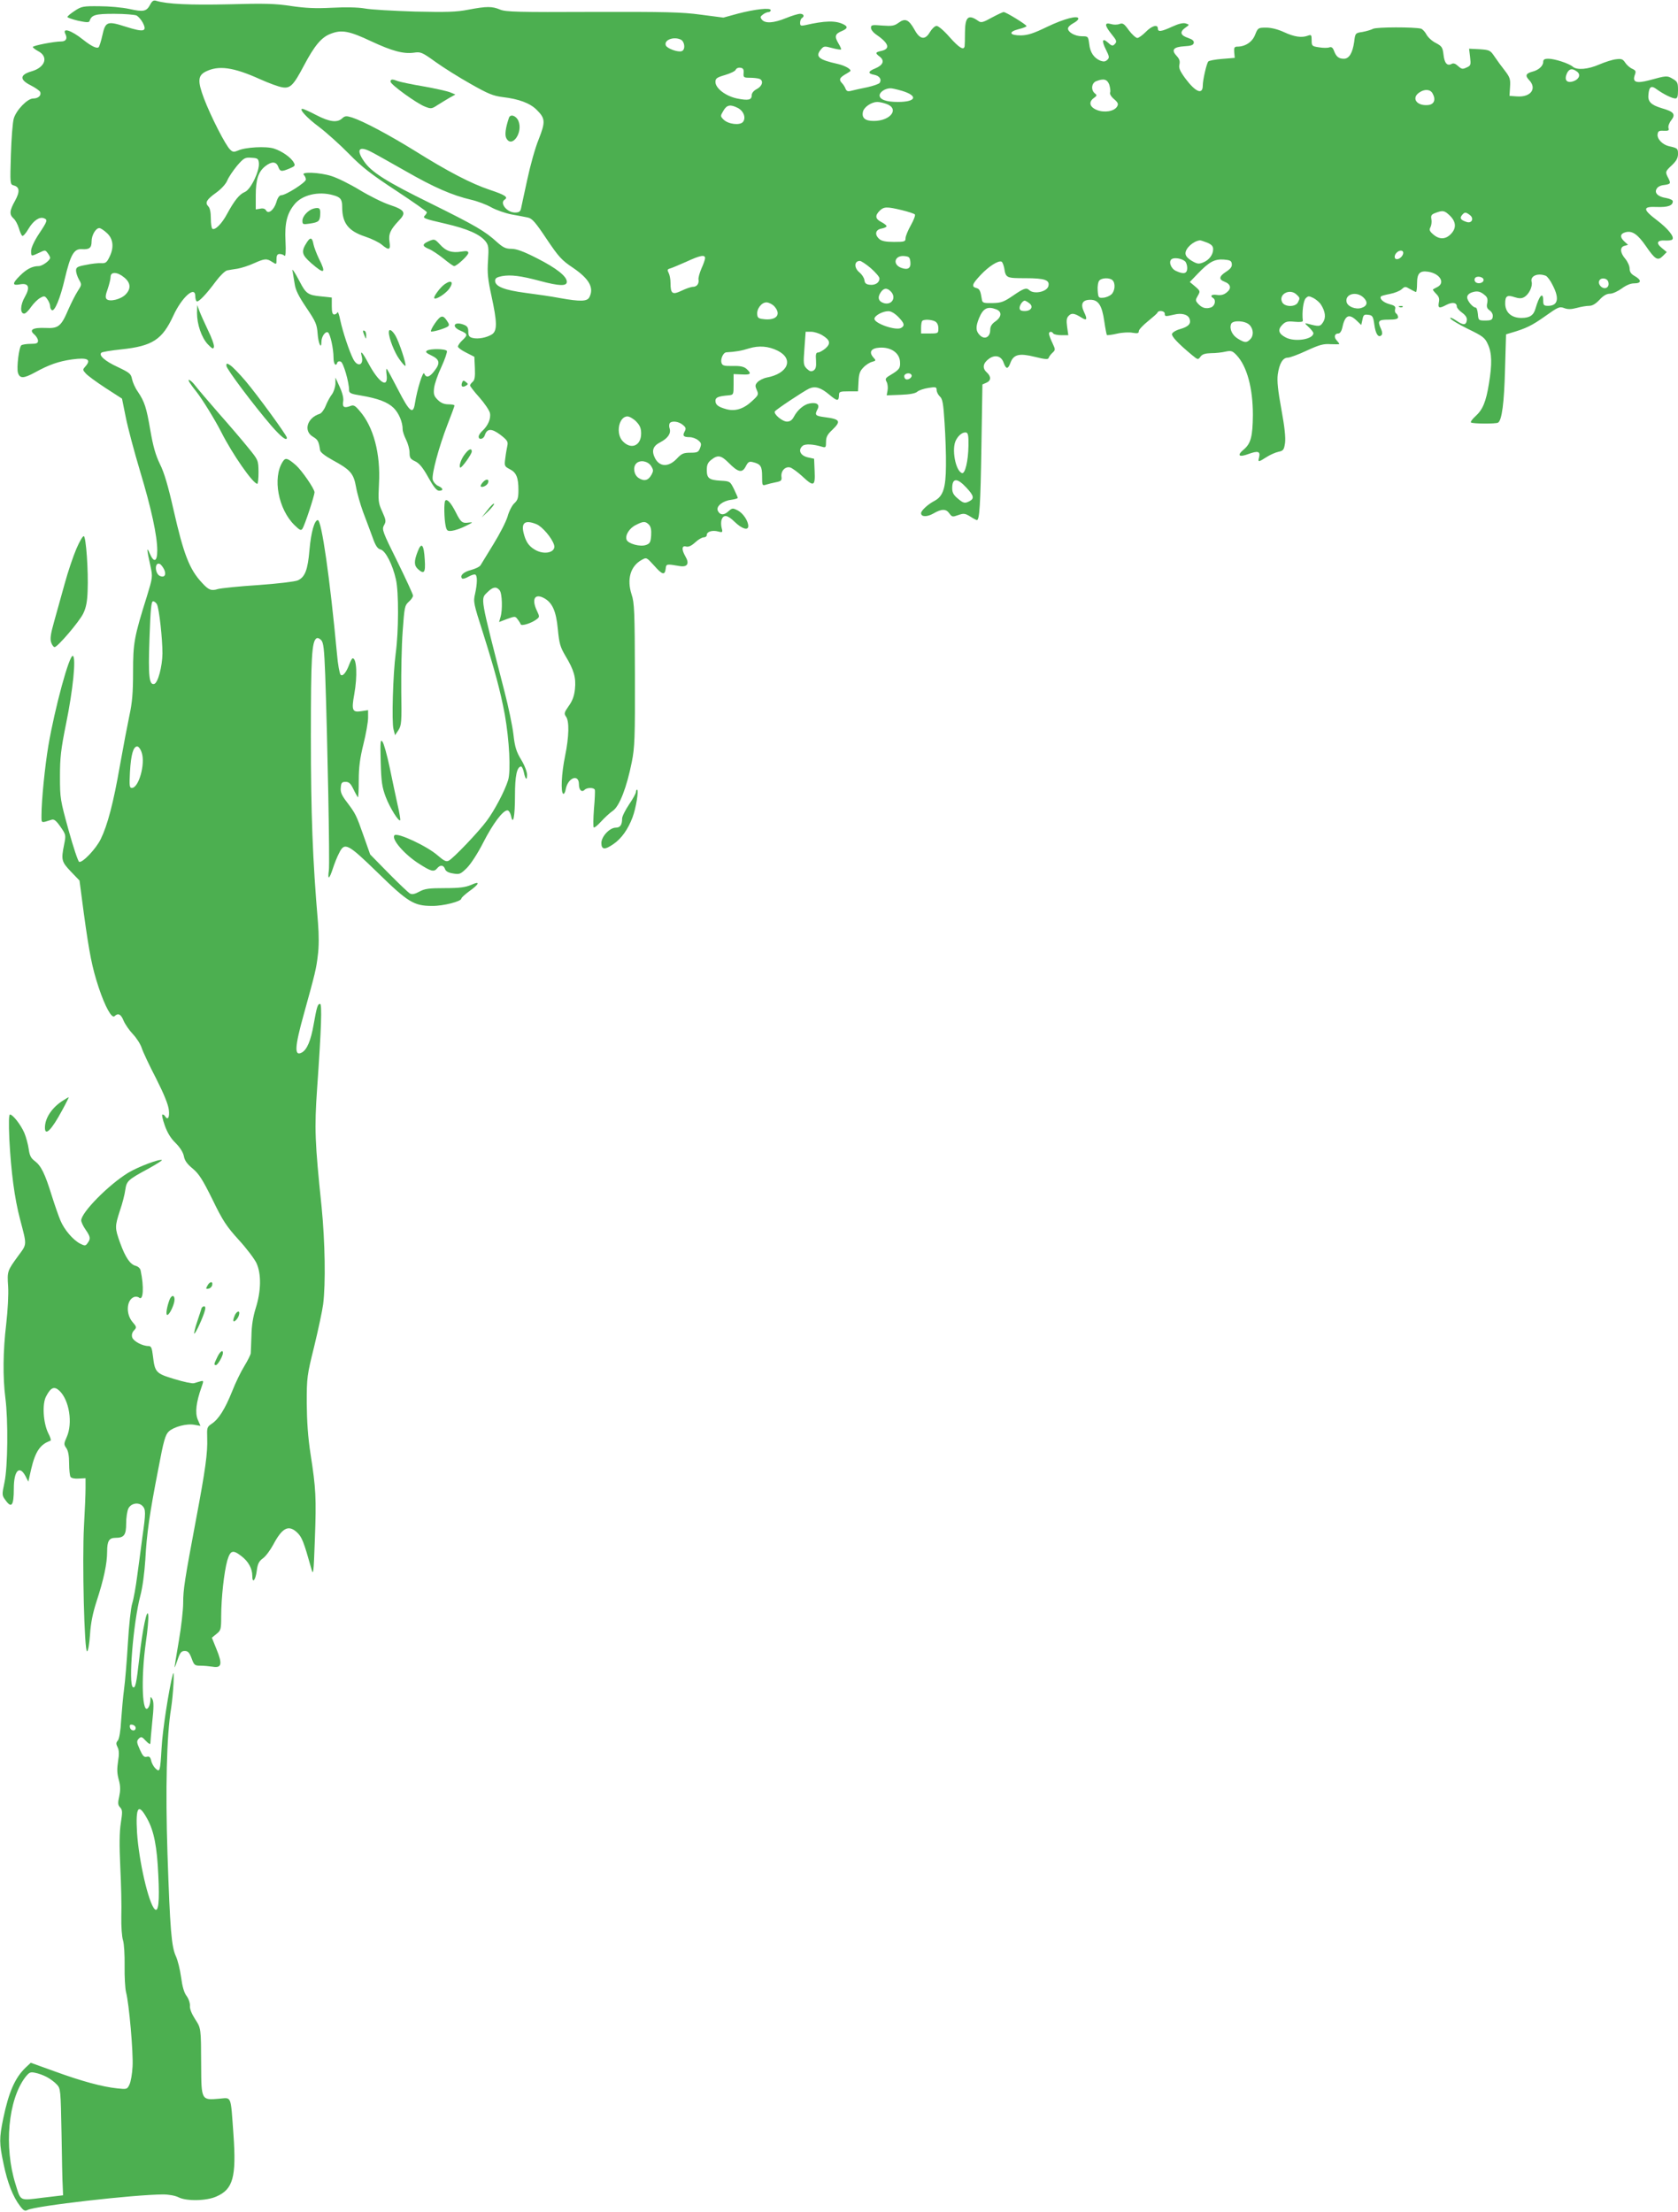
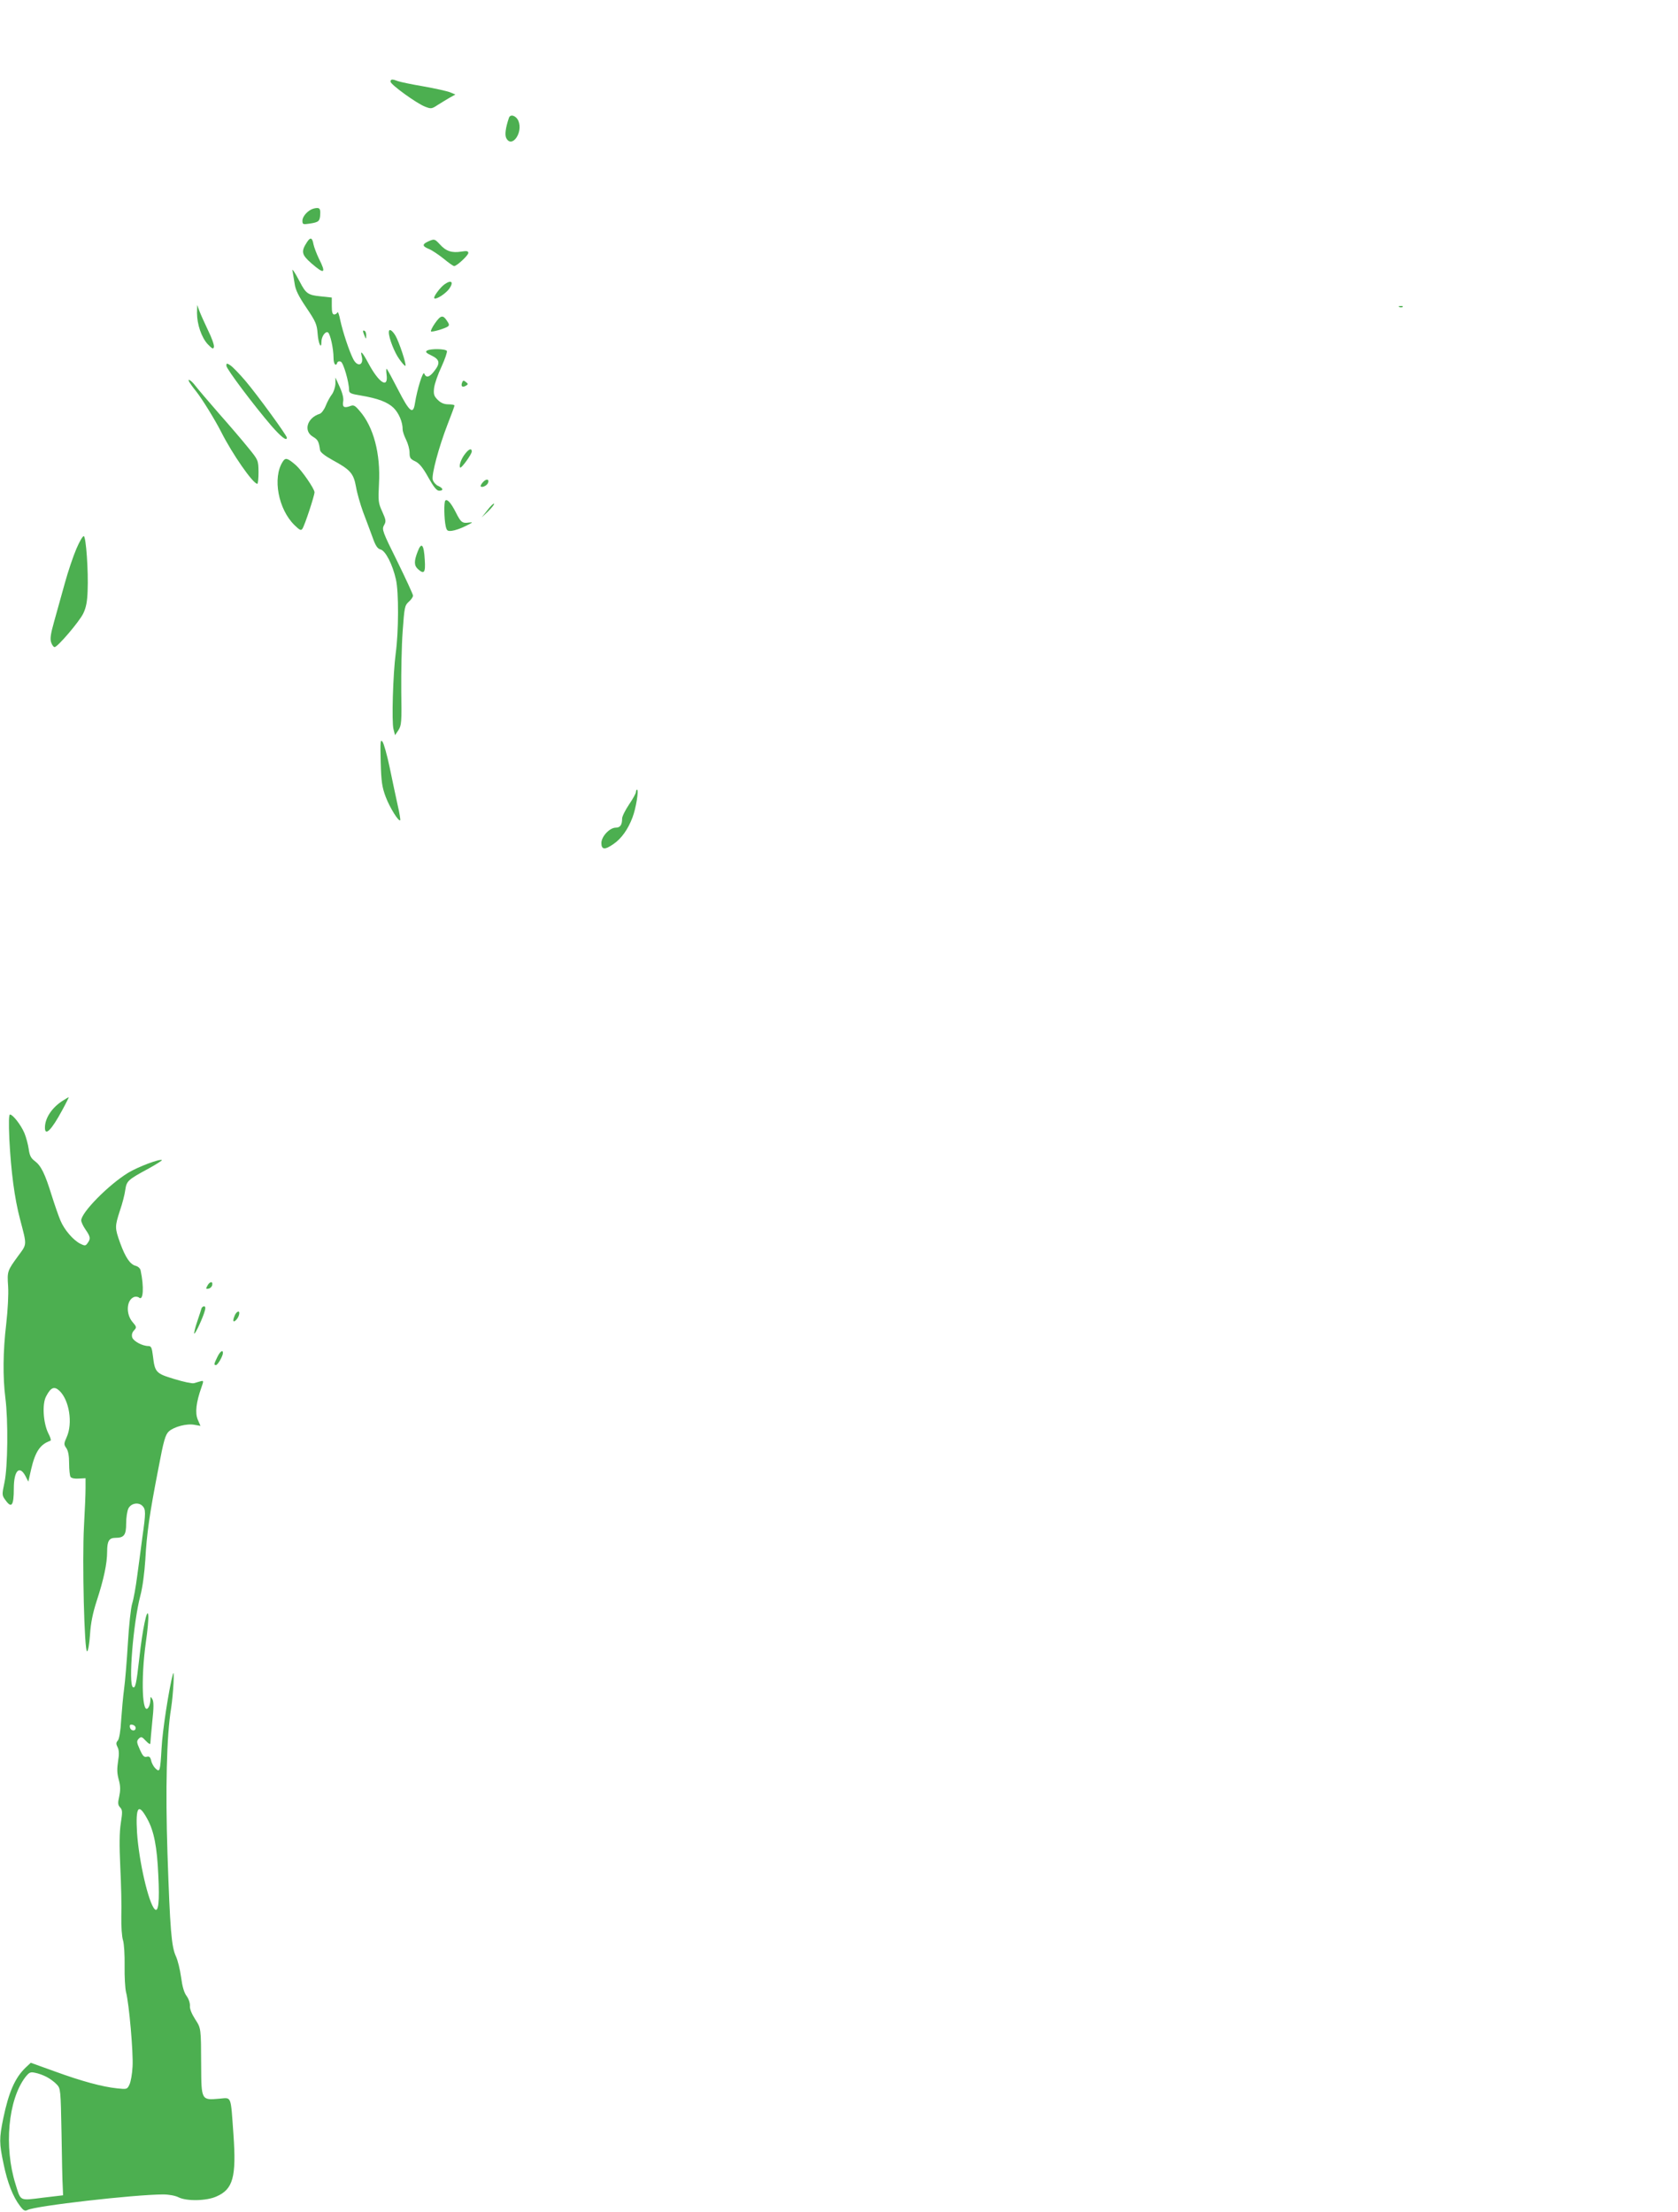
<svg xmlns="http://www.w3.org/2000/svg" version="1.0" width="971pt" height="1280pt" viewBox="0 0 971 1280" preserveAspectRatio="xMidYMid meet">
  <g transform="translate(0,1280) scale(0.1,-0.1)" fill="#4caf50" stroke="none">
-     <path d="M870 12775 c-22 -42 -39 -45 -121 -27 -41 9 -119 16 -175 16 -93 1 -103 -1 -142 -27 -23 -15 -42 -31 -42 -35 0 -4 28 -14 62 -22 47 -10 63 -11 66 -2 12 36 33 42 143 42 61 0 119 -5 130 -10 10 -6 26 -24 35 -41 27 -52 7 -57 -97 -24 -109 35 -119 31 -137 -51 -7 -32 -17 -63 -21 -67 -10 -10 -42 5 -91 44 -69 55 -122 71 -101 31 12 -25 3 -42 -25 -42 -41 0 -164 -24 -164 -32 0 -4 13 -14 29 -23 64 -32 44 -95 -37 -118 -68 -20 -70 -48 -4 -81 27 -14 52 -31 55 -39 7 -20 -12 -37 -41 -37 -33 0 -97 -66 -112 -115 -7 -22 -14 -117 -17 -211 -5 -168 -5 -171 16 -177 35 -9 37 -36 8 -89 -32 -57 -34 -79 -9 -102 11 -9 24 -34 31 -56 6 -21 15 -42 20 -45 5 -3 21 15 36 41 28 47 63 71 89 61 23 -9 21 -16 -29 -91 -27 -41 -45 -81 -45 -97 0 -34 -1 -34 46 -12 35 17 36 17 50 -2 8 -10 14 -22 14 -27 0 -15 -45 -48 -66 -48 -37 0 -70 -17 -108 -55 -46 -45 -46 -59 -2 -51 52 10 62 -16 30 -72 -27 -46 -29 -97 -4 -97 8 0 26 18 40 39 15 21 39 45 53 52 23 13 27 12 41 -8 9 -12 16 -30 16 -40 0 -9 4 -19 10 -23 16 -10 49 69 75 182 33 139 53 174 98 171 44 -3 57 7 57 45 0 36 24 77 45 77 7 0 27 -13 44 -29 37 -34 42 -85 13 -141 -14 -29 -22 -35 -47 -33 -16 1 -56 -3 -87 -10 -50 -9 -58 -14 -58 -33 0 -12 8 -36 17 -52 17 -29 16 -31 -8 -68 -14 -22 -37 -68 -53 -104 -42 -99 -58 -112 -133 -108 -74 3 -97 -11 -64 -38 11 -10 21 -26 21 -36 0 -14 -8 -18 -42 -18 -24 0 -48 -4 -54 -8 -14 -8 -29 -131 -20 -160 11 -34 33 -33 99 3 80 44 136 64 215 75 89 12 113 0 75 -42 -15 -17 -15 -19 3 -39 10 -12 62 -50 114 -84 l96 -62 22 -109 c12 -60 49 -199 82 -309 66 -219 100 -376 100 -461 0 -66 -20 -73 -44 -16 -18 41 -18 28 5 -76 13 -60 12 -65 -20 -170 -75 -239 -81 -272 -81 -441 0 -119 -5 -178 -21 -251 -11 -52 -36 -183 -55 -290 -38 -219 -72 -346 -111 -426 -27 -56 -105 -138 -125 -132 -6 2 -34 85 -61 183 -48 174 -50 185 -50 310 0 110 5 157 36 310 39 191 58 377 39 389 -20 12 -105 -302 -142 -519 -20 -118 -40 -318 -40 -404 0 -47 -4 -45 59 -25 14 4 26 -5 51 -41 32 -46 32 -48 21 -103 -18 -89 -15 -99 39 -156 l50 -52 25 -190 c32 -233 48 -314 86 -429 37 -111 76 -182 92 -166 20 20 37 12 52 -26 9 -21 33 -56 54 -78 21 -22 44 -58 51 -80 7 -22 44 -101 83 -176 45 -89 71 -152 74 -183 5 -43 -6 -62 -22 -36 -3 6 -10 10 -15 10 -5 0 1 -28 13 -62 15 -43 35 -76 63 -103 26 -26 43 -53 48 -76 4 -25 19 -46 51 -72 37 -31 58 -65 115 -180 59 -122 81 -155 151 -232 45 -49 91 -110 103 -135 29 -63 27 -162 -4 -260 -16 -51 -24 -103 -25 -160 -2 -47 -3 -92 -4 -101 0 -8 -17 -42 -37 -75 -20 -32 -52 -98 -71 -147 -41 -102 -78 -161 -118 -187 -27 -18 -28 -22 -26 -83 3 -84 -10 -181 -64 -467 -67 -357 -75 -409 -75 -487 0 -39 -11 -138 -25 -219 -14 -81 -25 -150 -25 -153 1 -3 9 17 18 44 14 41 21 50 41 50 19 0 27 -9 40 -43 14 -39 18 -42 51 -42 19 0 51 -3 71 -6 52 -9 57 16 22 101 l-27 67 27 22 c25 20 27 27 27 101 0 108 17 258 35 323 18 60 32 65 82 26 40 -30 63 -72 63 -114 0 -48 19 -26 26 31 5 39 13 54 35 70 16 11 42 46 60 79 52 98 88 117 137 72 29 -27 39 -52 84 -212 11 -41 13 -27 20 170 9 242 6 296 -25 495 -15 97 -21 188 -22 295 0 150 2 161 43 327 23 95 47 206 52 245 15 119 11 361 -9 563 -39 375 -42 453 -26 685 25 354 29 490 17 490 -14 0 -19 -18 -37 -119 -16 -93 -39 -147 -68 -162 -45 -25 -42 31 11 221 67 242 72 263 81 340 7 50 7 118 1 191 -31 364 -41 630 -41 1075 0 461 5 553 33 570 6 4 17 -1 26 -10 14 -14 18 -49 24 -204 13 -368 27 -1088 21 -1129 -8 -58 2 -54 23 10 9 28 25 69 36 89 32 66 49 57 223 -112 175 -171 210 -193 315 -193 64 -1 170 26 170 43 0 5 20 23 44 41 61 43 67 63 13 38 -33 -14 -66 -19 -152 -19 -91 0 -117 -3 -148 -20 -27 -15 -43 -18 -55 -11 -9 5 -65 58 -124 118 l-106 108 -37 105 c-44 125 -47 130 -97 197 -31 40 -39 59 -36 85 2 28 7 33 28 33 19 0 29 -9 45 -42 11 -23 23 -44 26 -47 3 -3 5 41 5 97 0 77 7 129 27 210 15 60 27 129 27 153 l0 44 -40 -6 c-51 -8 -57 5 -40 98 19 106 14 208 -9 208 -4 0 -12 -15 -19 -33 -18 -49 -39 -74 -51 -62 -6 6 -16 60 -21 120 -41 439 -89 775 -111 775 -19 0 -39 -69 -48 -171 -10 -118 -26 -159 -68 -178 -16 -7 -115 -19 -228 -27 -110 -7 -215 -18 -234 -23 -38 -12 -54 -6 -92 36 -73 78 -106 164 -165 423 -31 137 -54 216 -79 265 -25 52 -39 102 -55 194 -23 134 -33 165 -73 225 -15 21 -29 53 -33 72 -6 31 -14 37 -83 70 -74 34 -112 68 -94 83 4 4 56 13 115 19 180 19 237 56 301 195 49 107 127 176 127 113 0 -14 4 -27 8 -30 11 -6 55 40 112 117 23 31 52 59 64 62 11 2 39 7 61 10 22 4 64 17 94 31 63 28 74 29 106 8 25 -16 25 -16 25 15 0 23 5 31 18 31 10 0 22 -4 28 -10 7 -7 9 22 6 85 -5 102 8 157 50 210 44 57 141 80 227 55 41 -11 51 -24 51 -66 0 -96 35 -141 135 -174 36 -12 79 -33 94 -46 42 -35 52 -31 45 15 -7 45 4 71 53 123 46 47 37 63 -54 93 -39 13 -117 52 -173 86 -56 34 -129 70 -162 80 -69 22 -179 26 -160 7 7 -7 12 -19 12 -27 0 -17 -116 -91 -143 -91 -10 0 -21 -15 -28 -41 -14 -45 -47 -71 -60 -46 -5 9 -18 13 -34 9 l-25 -4 0 81 c0 93 15 137 55 169 37 29 63 28 75 -3 11 -29 18 -30 66 -10 31 13 34 17 24 34 -15 29 -68 66 -114 81 -46 15 -167 8 -208 -11 -24 -10 -31 -10 -46 5 -26 23 -113 194 -152 297 -37 99 -35 131 9 154 75 38 160 27 317 -44 49 -22 106 -43 126 -46 47 -9 66 10 127 126 61 115 101 164 156 184 62 24 106 16 233 -44 122 -57 187 -74 247 -66 39 6 47 3 126 -54 46 -33 137 -90 203 -127 100 -57 130 -69 185 -76 94 -11 158 -35 197 -74 50 -50 51 -69 11 -171 -20 -48 -49 -153 -66 -233 -17 -80 -34 -155 -36 -167 -4 -18 -12 -23 -35 -23 -47 0 -91 56 -59 75 21 14 1 27 -86 56 -108 36 -243 106 -436 227 -149 92 -295 170 -362 192 -33 10 -41 10 -58 -6 -28 -25 -72 -20 -149 20 -38 20 -74 36 -80 36 -22 0 24 -51 98 -106 42 -32 120 -102 172 -155 76 -78 130 -119 273 -213 97 -64 177 -120 177 -124 0 -5 -5 -13 -11 -19 -15 -15 -7 -19 120 -48 125 -29 198 -61 230 -101 18 -23 20 -35 15 -113 -5 -71 -1 -107 20 -204 33 -152 34 -201 3 -222 -30 -19 -80 -29 -112 -21 -20 5 -25 13 -25 36 0 24 -6 33 -27 41 -56 21 -73 -12 -18 -35 42 -18 43 -25 10 -56 -14 -13 -25 -29 -25 -36 0 -6 21 -22 48 -35 l47 -24 3 -66 c2 -50 -1 -69 -13 -79 -8 -7 -15 -16 -15 -21 0 -4 24 -36 54 -69 30 -34 57 -74 61 -90 7 -32 -11 -74 -44 -104 -12 -11 -21 -25 -21 -33 0 -21 28 -15 35 7 13 41 39 42 90 4 40 -31 46 -40 41 -63 -3 -14 -9 -47 -12 -73 -6 -44 -5 -47 25 -63 39 -19 51 -49 51 -121 0 -45 -4 -59 -24 -77 -13 -12 -31 -47 -39 -77 -9 -30 -46 -102 -82 -160 -35 -58 -69 -112 -74 -121 -5 -9 -30 -21 -56 -28 -43 -11 -66 -33 -51 -49 4 -4 21 1 38 11 16 9 34 15 39 11 12 -7 11 -52 -2 -111 -11 -46 -8 -57 45 -223 70 -222 101 -337 127 -475 26 -147 36 -328 19 -381 -20 -64 -79 -175 -123 -234 -46 -63 -193 -217 -220 -231 -14 -8 -27 -2 -64 30 -61 54 -233 134 -250 117 -21 -21 58 -112 142 -165 70 -45 86 -49 105 -26 17 21 37 19 45 -4 4 -13 19 -22 46 -26 38 -7 44 -4 80 31 23 23 63 84 95 147 56 110 114 187 140 187 8 0 17 -14 21 -31 12 -60 23 -5 23 116 0 115 11 166 35 169 5 0 12 -14 16 -32 9 -44 19 -52 19 -16 0 17 -15 56 -34 87 -28 46 -37 74 -45 147 -6 50 -29 160 -51 245 -144 561 -140 537 -100 577 32 32 52 35 71 12 15 -18 18 -115 5 -156 l-8 -28 47 18 c45 16 47 16 60 -2 8 -10 16 -23 18 -29 4 -12 62 6 91 28 19 14 19 16 3 50 -32 67 -13 102 40 74 49 -26 71 -75 81 -180 8 -84 14 -104 44 -155 49 -81 62 -126 55 -192 -4 -40 -15 -69 -36 -98 -26 -37 -28 -44 -16 -61 20 -26 18 -115 -5 -228 -21 -101 -26 -210 -11 -219 5 -3 12 9 15 28 13 66 76 89 76 27 0 -33 16 -49 33 -32 14 14 54 14 59 0 2 -6 0 -56 -5 -111 -4 -55 -5 -104 -1 -107 3 -3 22 12 42 34 21 23 51 51 69 63 38 27 80 136 109 282 17 84 19 141 18 505 -1 364 -3 417 -19 464 -29 89 -7 165 59 201 27 15 28 14 70 -32 48 -55 63 -59 68 -20 3 29 4 29 80 16 46 -8 59 14 34 56 -23 40 -21 64 4 57 14 -4 31 4 53 24 17 16 39 29 49 29 10 0 18 6 18 14 0 19 31 29 66 20 25 -7 27 -5 20 20 -4 15 -4 36 -1 46 11 34 34 31 76 -10 42 -41 79 -52 79 -25 0 30 -30 75 -61 91 -30 15 -32 14 -55 -6 -25 -24 -50 -21 -61 6 -9 24 29 55 76 61 22 3 41 8 40 12 0 3 -10 26 -22 51 -22 44 -23 45 -77 48 -67 4 -80 14 -80 62 0 30 6 43 26 59 38 30 57 26 101 -18 54 -55 78 -60 98 -21 14 27 20 31 43 25 44 -11 52 -24 52 -82 0 -53 1 -55 23 -48 12 4 38 10 57 14 30 6 35 10 32 32 -4 34 23 62 52 53 11 -4 42 -26 68 -50 67 -63 76 -59 72 29 l-3 72 -32 7 c-47 9 -64 43 -34 68 15 12 60 10 113 -6 20 -6 22 -3 22 29 0 27 8 43 35 68 54 52 48 63 -45 75 -52 7 -57 12 -39 46 14 27 -5 41 -46 33 -33 -6 -70 -37 -91 -77 -10 -19 -22 -28 -40 -28 -27 0 -79 44 -70 59 8 12 165 116 198 132 36 16 68 6 118 -36 45 -38 54 -38 55 -2 0 20 5 22 55 22 l55 0 3 57 c2 45 8 61 29 82 14 15 37 29 50 32 22 6 23 8 8 24 -29 32 -15 55 35 58 64 4 114 -29 118 -80 3 -39 -3 -47 -56 -79 -29 -17 -31 -22 -21 -40 6 -12 8 -34 5 -49 l-5 -28 80 3 c54 2 86 8 97 18 9 8 38 18 65 22 42 7 47 5 47 -12 0 -11 8 -27 18 -37 16 -13 21 -40 28 -154 5 -75 9 -186 8 -247 -1 -129 -16 -176 -65 -203 -39 -20 -79 -57 -79 -72 0 -22 34 -23 71 -2 48 28 74 28 93 0 15 -20 18 -21 51 -9 32 11 39 10 69 -8 18 -12 36 -21 39 -21 15 0 21 89 26 420 l6 365 23 10 c28 12 28 36 2 60 -27 24 -22 53 12 78 36 27 73 17 86 -23 14 -38 25 -38 39 0 18 49 51 57 140 35 60 -15 78 -16 81 -7 2 7 12 21 22 30 18 17 18 18 0 57 -11 22 -19 46 -20 53 0 14 16 16 25 2 3 -5 24 -10 47 -10 l40 0 -7 49 c-5 37 -3 52 10 64 16 17 33 14 73 -11 31 -20 36 -11 15 32 -22 47 -10 71 37 71 46 0 67 -33 80 -124 6 -41 13 -77 15 -80 3 -2 29 1 59 8 30 7 71 9 90 5 29 -5 36 -3 36 10 0 8 24 34 53 57 28 23 54 45 55 50 6 15 42 10 42 -6 0 -17 2 -18 54 -6 43 11 80 1 89 -23 11 -28 -4 -46 -52 -60 -26 -7 -47 -20 -49 -29 -3 -14 35 -55 117 -123 33 -27 34 -27 48 -8 10 14 27 19 61 20 26 0 64 4 84 9 33 7 40 4 64 -21 60 -64 94 -191 94 -345 -1 -125 -12 -165 -51 -199 -44 -36 -31 -49 27 -27 53 19 68 15 60 -19 -8 -30 -5 -30 42 0 20 13 51 27 69 31 29 6 33 11 39 51 4 31 -2 91 -21 194 -20 110 -26 164 -21 203 9 63 29 97 58 97 12 0 61 18 110 41 74 34 97 40 138 37 28 -1 50 -1 50 1 0 3 -7 12 -16 22 -17 19 -11 39 11 39 8 0 17 12 21 28 16 78 39 90 85 46 l26 -25 7 31 c5 27 9 31 33 28 25 -3 29 -8 36 -58 7 -54 24 -77 41 -60 6 6 5 19 -2 35 -22 48 -17 55 43 55 41 0 55 4 55 14 0 8 -5 18 -11 22 -6 3 -9 15 -6 25 4 15 -3 21 -34 29 -36 10 -59 33 -47 45 3 3 26 9 52 14 26 5 56 17 67 27 19 17 21 17 48 1 16 -9 32 -17 35 -17 3 0 6 22 6 49 0 60 16 76 66 68 67 -11 98 -64 52 -88 -13 -6 -25 -13 -26 -15 -2 -1 6 -12 18 -24 17 -17 21 -29 16 -51 -6 -33 2 -36 45 -13 34 17 59 13 59 -10 0 -8 14 -24 31 -36 20 -15 29 -29 27 -43 -4 -30 -20 -31 -62 -2 -21 14 -36 20 -34 13 2 -7 48 -35 101 -61 89 -43 100 -52 117 -90 23 -50 25 -112 6 -227 -17 -106 -36 -151 -78 -189 -18 -16 -30 -33 -26 -36 8 -8 144 -9 157 -1 22 14 35 114 40 306 l6 205 30 9 c86 25 120 42 195 95 76 54 84 58 111 48 21 -8 40 -8 74 1 25 7 57 12 72 12 18 0 37 12 59 35 22 24 41 35 60 35 16 0 46 14 68 30 26 19 51 30 73 30 42 0 43 19 3 42 -22 12 -30 25 -30 44 0 14 -11 39 -25 56 -31 36 -32 68 -5 75 l21 6 -21 19 c-28 26 -25 46 7 54 38 10 70 -12 117 -80 54 -79 69 -87 98 -58 l23 23 -29 24 c-35 28 -27 46 19 43 19 -1 38 1 42 6 14 14 -23 61 -87 110 -86 65 -86 82 -1 78 63 -2 91 8 91 33 0 7 -17 15 -39 19 -47 7 -70 30 -54 54 5 10 21 18 34 20 47 6 49 9 34 39 -20 38 -20 40 20 77 26 25 35 42 35 65 0 32 -3 34 -53 45 -37 9 -69 42 -65 69 2 18 9 22 36 20 27 -1 32 2 27 16 -3 10 4 30 16 45 27 35 15 50 -56 70 -62 19 -81 38 -76 80 4 45 17 53 48 29 39 -28 89 -53 108 -53 11 0 15 11 15 48 0 43 -3 50 -31 66 -32 19 -35 19 -137 -9 -74 -19 -97 -11 -82 31 8 21 6 26 -15 36 -14 6 -32 22 -41 36 -13 20 -22 23 -52 19 -21 -2 -64 -16 -97 -30 -66 -29 -130 -34 -154 -13 -22 19 -105 46 -141 46 -23 0 -30 -5 -30 -18 0 -24 -27 -48 -63 -57 -38 -10 -43 -23 -18 -49 46 -49 9 -100 -71 -94 l-43 3 3 51 c3 45 0 56 -30 95 -19 24 -46 61 -60 82 -24 36 -29 38 -86 42 l-61 3 6 -49 c5 -45 4 -49 -21 -60 -23 -11 -29 -9 -49 9 -15 14 -27 18 -37 12 -26 -14 -42 5 -47 54 -5 42 -10 49 -44 67 -21 10 -45 32 -54 48 -8 16 -23 32 -32 35 -38 10 -258 10 -278 -1 -11 -6 -39 -14 -61 -18 -41 -6 -42 -7 -48 -58 -9 -63 -29 -97 -59 -97 -30 0 -44 11 -57 44 -7 20 -15 26 -27 22 -9 -4 -36 -4 -60 0 -41 6 -43 8 -43 41 0 31 -2 34 -23 26 -36 -13 -79 -6 -137 21 -35 16 -73 26 -103 26 -46 0 -48 -1 -64 -41 -16 -42 -57 -69 -103 -69 -17 0 -20 -6 -18 -32 l3 -33 -73 -6 c-40 -3 -76 -10 -80 -15 -10 -11 -32 -107 -32 -139 0 -56 -42 -38 -101 41 -32 44 -39 61 -34 81 4 19 0 32 -16 49 -33 35 -19 52 43 56 40 2 54 7 56 20 2 11 -8 20 -32 28 -45 15 -51 34 -19 58 27 19 27 19 5 26 -15 5 -41 -1 -78 -18 -65 -30 -84 -32 -84 -11 0 26 -35 16 -70 -20 -19 -19 -41 -35 -49 -35 -9 1 -31 21 -49 45 -27 38 -35 43 -54 36 -13 -5 -35 -5 -50 0 -37 10 -37 -7 2 -56 34 -42 35 -46 18 -63 -9 -9 -17 -7 -35 10 -34 31 -40 14 -14 -38 20 -40 22 -48 9 -60 -11 -11 -21 -12 -39 -6 -38 15 -61 48 -66 97 -6 44 -6 45 -42 45 -40 0 -81 23 -81 45 0 8 13 21 30 30 17 9 30 20 30 27 0 21 -82 0 -182 -48 -78 -38 -111 -48 -150 -49 -67 0 -75 20 -14 36 25 6 46 14 46 18 0 8 -118 81 -132 81 -6 0 -37 -15 -69 -32 -50 -28 -62 -31 -77 -20 -58 41 -77 26 -78 -64 0 -38 -1 -75 -2 -81 -4 -27 -32 -10 -87 52 -31 36 -65 65 -75 65 -10 0 -27 -16 -39 -36 -28 -48 -58 -43 -89 14 -33 59 -54 68 -91 41 -26 -19 -39 -21 -95 -17 -59 5 -66 4 -66 -13 0 -10 12 -26 26 -36 78 -53 89 -86 33 -98 -35 -8 -36 -12 -7 -34 28 -23 18 -48 -27 -67 -43 -17 -45 -30 -6 -37 30 -6 44 -26 32 -46 -4 -7 -37 -18 -72 -26 -35 -7 -76 -16 -91 -20 -22 -6 -29 -3 -35 11 -4 11 -13 25 -20 32 -19 20 -16 30 14 49 16 9 30 18 32 20 13 9 -27 33 -72 43 -109 24 -130 42 -98 82 18 22 21 22 66 10 26 -7 50 -11 52 -8 2 2 -5 18 -16 36 -23 39 -19 54 20 70 33 14 37 25 12 38 -46 24 -107 23 -225 -4 -24 -5 -28 -3 -28 14 0 12 5 24 10 27 17 10 11 25 -10 25 -11 0 -48 -11 -82 -25 -71 -29 -120 -32 -139 -9 -11 14 -10 18 6 30 10 8 25 14 32 14 7 0 13 5 13 11 0 16 -91 6 -190 -20 l-84 -23 -131 17 c-110 15 -205 17 -626 16 -430 -2 -502 0 -534 13 -47 20 -78 20 -184 0 -71 -14 -127 -15 -311 -11 -124 4 -254 11 -290 18 -41 7 -112 8 -190 4 -94 -5 -152 -2 -235 10 -91 14 -154 16 -360 10 -227 -5 -357 1 -420 20 -16 5 -24 0 -35 -20z m3071 -205 c22 -13 26 -58 4 -66 -21 -8 -85 15 -92 33 -13 32 47 54 88 33z m362 -193 c-2 -25 1 -27 37 -27 21 0 45 -3 54 -6 26 -10 18 -42 -14 -59 -18 -9 -30 -23 -30 -36 0 -28 -20 -32 -85 -19 -66 14 -125 59 -125 96 0 20 8 26 56 40 30 9 58 22 61 30 3 8 15 14 27 12 16 -2 21 -9 19 -31z m4822 9 c23 -16 14 -43 -17 -55 -43 -16 -60 7 -38 50 13 22 29 24 55 5z m-2706 -76 c5 -17 8 -37 5 -45 -4 -8 6 -25 23 -39 23 -20 26 -28 17 -43 -17 -28 -75 -37 -118 -19 -41 17 -48 46 -16 69 18 13 19 16 5 27 -23 19 -19 59 8 70 43 17 64 12 76 -20z m-1202 -35 c98 -29 86 -65 -21 -65 -68 0 -106 14 -106 38 0 19 31 40 61 41 8 1 38 -6 66 -14z m3073 -16 c20 -36 9 -64 -27 -67 -65 -6 -97 40 -51 72 31 22 65 20 78 -5z m-3162 -60 c79 -27 27 -99 -72 -99 -51 0 -71 18 -62 55 7 26 48 54 82 55 12 0 35 -5 52 -11z m-858 -24 c34 -18 48 -58 29 -81 -18 -21 -85 -13 -112 14 -19 19 -19 21 -1 51 20 35 41 38 84 16z m-2122 -254 c20 -10 109 -60 197 -110 167 -96 271 -141 381 -167 36 -8 89 -28 117 -44 29 -16 81 -34 117 -41 36 -6 79 -15 95 -18 25 -6 44 -28 108 -124 70 -104 87 -123 153 -167 94 -64 123 -116 94 -171 -13 -24 -53 -25 -170 -4 -47 9 -136 22 -199 30 -122 16 -176 37 -176 70 0 15 10 21 40 27 51 9 108 2 220 -28 112 -30 155 -31 155 -5 0 32 -60 79 -172 136 -78 40 -120 55 -148 55 -33 0 -48 7 -83 38 -71 65 -127 97 -381 223 -259 127 -348 183 -390 246 -47 68 -29 91 42 54z m-650 -64 c5 -46 -47 -154 -81 -168 -32 -13 -61 -50 -103 -127 -29 -55 -69 -96 -85 -86 -5 3 -9 30 -9 60 0 35 -5 61 -15 70 -20 21 -10 39 46 79 29 21 55 49 64 70 8 20 34 58 57 86 39 45 46 49 83 46 36 -2 40 -5 43 -30z m3720 -273 c37 -9 71 -20 76 -25 4 -4 -6 -32 -23 -62 -17 -30 -31 -64 -31 -76 0 -19 -5 -21 -67 -21 -48 0 -72 5 -85 17 -28 25 -23 53 12 60 17 3 30 9 30 14 0 5 -13 15 -30 24 -35 18 -38 37 -10 65 24 24 41 25 128 4z m3173 -33 c36 -36 37 -73 4 -106 -30 -31 -66 -32 -101 -2 -22 19 -25 27 -16 43 5 10 8 31 5 45 -4 22 0 28 24 37 43 16 52 14 84 -17z m114 5 c26 -19 13 -50 -17 -41 -35 11 -43 22 -28 40 15 18 21 19 45 1z m-1520 -160 c26 -11 35 -21 35 -38 0 -32 -23 -63 -58 -77 -25 -10 -34 -9 -65 9 -25 15 -37 29 -37 44 0 30 46 71 83 75 4 1 23 -6 42 -13z m1135 -59 c0 -17 -20 -37 -37 -37 -16 0 -17 22 -1 38 16 16 38 15 38 -1z m-4040 -31 c0 -7 -9 -34 -21 -60 -11 -26 -19 -54 -17 -64 4 -24 -10 -42 -32 -42 -11 0 -40 -10 -65 -22 -54 -26 -65 -19 -65 45 0 21 -5 47 -11 58 -9 17 -7 21 8 25 11 3 53 21 94 39 80 37 109 43 109 21z m1188 -22 c4 -37 -15 -48 -53 -34 -53 20 -38 74 19 68 27 -3 31 -7 34 -34z m1589 4 c7 -6 13 -23 13 -39 0 -33 -20 -38 -65 -17 -30 13 -45 56 -24 69 16 10 57 3 76 -13z m271 -15 c2 -16 -6 -28 -32 -45 -42 -27 -45 -45 -11 -58 37 -14 43 -39 14 -62 -17 -14 -33 -18 -56 -15 -31 5 -44 -5 -23 -18 18 -11 11 -45 -12 -54 -29 -10 -52 -4 -75 21 -16 18 -16 22 -2 46 15 26 15 28 -15 54 l-31 26 45 47 c66 69 97 86 150 83 38 -3 46 -7 48 -25z m-2089 -25 c27 -24 50 -50 50 -59 1 -24 -24 -41 -56 -37 -21 2 -29 9 -31 27 -2 14 -15 33 -28 44 -33 26 -32 67 2 67 7 0 36 -19 63 -42z m772 1 c9 -58 12 -59 123 -59 114 0 143 -11 132 -48 -11 -32 -84 -46 -110 -21 -17 16 -33 10 -94 -32 -53 -36 -68 -42 -118 -43 -51 -1 -59 1 -62 19 -8 52 -13 63 -32 68 -30 8 -25 23 25 76 45 48 100 84 120 77 5 -1 12 -18 16 -37z m-5092 -55 c38 -31 40 -66 7 -99 -28 -28 -92 -43 -109 -26 -8 8 -7 23 6 58 9 27 17 58 17 71 0 31 40 29 79 -4z m8226 10 c9 -4 27 -28 40 -55 40 -77 30 -119 -27 -119 -24 0 -28 4 -28 30 0 55 -23 30 -45 -47 -11 -38 -33 -53 -81 -53 -58 0 -94 32 -94 84 0 43 11 51 55 36 25 -8 40 -8 54 0 28 15 51 62 44 89 -9 34 35 53 82 35z m-360 -24 c0 -18 -33 -26 -47 -12 -6 6 -7 15 -3 22 10 16 50 8 50 -10z m-2147 -2 c18 -18 14 -63 -7 -82 -10 -9 -31 -18 -47 -19 -27 -2 -29 0 -32 41 -2 24 2 50 9 58 14 17 61 18 77 2z m2870 -16 c4 -28 -24 -40 -45 -19 -21 21 -9 49 19 45 15 -2 24 -11 26 -26z m-4154 -48 c34 -34 9 -80 -37 -69 -33 9 -41 32 -22 61 18 28 37 30 59 8z m3439 -23 c14 -11 17 -24 13 -45 -5 -22 -1 -32 15 -43 12 -9 19 -23 17 -36 -2 -18 -10 -22 -43 -22 -39 0 -40 1 -43 38 -2 20 -7 37 -13 37 -16 0 -49 39 -49 59 0 12 10 23 28 29 30 10 49 6 75 -17z m-1089 3 c19 -18 19 -20 6 -45 -15 -27 -75 -26 -90 1 -25 47 45 84 84 44z m385 -15 c28 -26 24 -50 -11 -61 -33 -11 -81 8 -86 35 -9 46 57 63 97 26z m-245 -42 c25 -39 30 -75 12 -102 -17 -26 -23 -26 -91 -8 -17 5 -15 1 8 -20 15 -14 27 -30 27 -35 0 -36 -107 -53 -160 -25 -42 22 -48 45 -19 74 18 18 30 21 70 17 33 -3 49 -1 48 6 -6 48 3 117 17 130 14 14 18 14 45 1 16 -9 35 -25 43 -38z m-1689 9 c27 -19 13 -46 -25 -46 -22 0 -30 5 -30 18 0 17 18 42 30 42 3 0 15 -6 25 -14z m-1475 -18 c41 -45 17 -81 -52 -76 -36 3 -44 7 -46 26 -5 33 24 72 53 72 13 0 33 -10 45 -22z m1284 -18 c35 -13 33 -44 -4 -70 -22 -15 -30 -30 -30 -50 0 -41 -32 -58 -60 -30 -24 24 -25 48 -5 98 24 58 49 71 99 52z m-566 -44 c36 -37 39 -51 16 -64 -30 -17 -154 26 -154 53 0 18 47 44 80 44 15 1 37 -12 58 -33z m213 -26 c12 -7 19 -21 19 -40 0 -29 -1 -30 -50 -30 l-50 0 0 33 c0 19 3 37 7 40 10 10 52 8 74 -3z m1819 -20 c24 -24 26 -63 4 -84 -20 -21 -32 -20 -71 4 -33 20 -50 57 -39 85 8 23 81 20 106 -5z m-2472 -60 c46 -28 51 -48 18 -77 -15 -12 -34 -23 -42 -23 -12 0 -15 -10 -12 -46 2 -36 -1 -49 -14 -58 -14 -8 -22 -6 -39 10 -20 20 -21 28 -14 118 l7 96 32 0 c17 0 46 -9 64 -20z m-257 -90 c94 -48 59 -132 -64 -155 -20 -4 -43 -16 -53 -26 -15 -16 -15 -23 -5 -46 12 -26 10 -30 -27 -64 -49 -46 -98 -61 -149 -47 -47 13 -63 25 -63 49 0 19 17 26 75 31 30 3 30 4 30 63 l0 60 48 -2 c51 -3 58 4 27 32 -15 13 -35 18 -79 17 -51 -1 -61 2 -66 18 -7 22 10 60 28 61 53 3 89 9 132 23 57 17 112 13 166 -14z m773 -139 c9 -15 -23 -36 -36 -23 -5 5 -7 15 -4 21 9 13 33 14 40 2z m-1593 -270 c22 -23 29 -39 29 -70 0 -70 -57 -95 -105 -46 -44 43 -25 145 26 145 11 0 34 -13 50 -29z m269 -19 c19 -15 21 -22 12 -39 -14 -25 -7 -33 29 -33 15 0 37 -8 49 -18 18 -15 20 -21 11 -45 -9 -24 -16 -27 -56 -27 -40 0 -51 -5 -79 -35 -47 -49 -98 -48 -125 2 -22 43 -14 71 29 93 44 23 64 51 55 80 -4 11 -3 24 0 30 10 16 51 12 75 -8z m1654 -122 c-1 -86 -19 -163 -37 -158 -38 12 -62 142 -35 191 15 29 39 47 58 44 12 -2 15 -18 14 -77z m-1837 -116 c15 -24 15 -29 2 -53 -18 -32 -42 -38 -74 -17 -27 18 -34 63 -13 84 22 22 66 14 85 -14z m1825 -126 c43 -46 47 -63 19 -78 -28 -15 -36 -13 -70 16 -23 19 -31 34 -31 58 0 61 28 62 82 4z m-2487 -212 c33 -14 88 -78 101 -119 14 -44 -57 -62 -113 -27 -35 21 -52 48 -64 99 -13 58 12 73 76 47z m650 -2 c11 -12 15 -30 13 -63 -3 -39 -7 -47 -30 -55 -33 -12 -103 7 -112 30 -10 26 16 68 54 86 43 22 54 22 75 2z m-2806 -258 c15 -31 4 -50 -22 -40 -31 12 -34 81 -4 71 7 -2 18 -16 26 -31z m-41 -203 c13 -25 32 -197 32 -285 -1 -76 -26 -169 -47 -176 -30 -9 -36 44 -28 262 6 171 10 216 21 216 7 0 17 -8 22 -17z m-88 -859 c22 -64 -17 -204 -57 -204 -14 0 -15 12 -11 93 6 100 19 147 42 147 8 0 20 -16 26 -36z" />
    <path d="M2260 12327 c0 -16 150 -125 199 -144 35 -14 40 -13 73 9 20 12 51 32 69 42 l34 19 -31 13 c-18 7 -86 22 -153 34 -66 11 -132 25 -147 30 -34 13 -44 13 -44 -3z" />
    <path d="M2945 12118 c-20 -59 -25 -100 -15 -118 32 -60 98 33 70 100 -13 31 -47 42 -55 18z" />
    <path d="M1815 11593 c-31 -8 -65 -44 -65 -70 0 -22 3 -23 43 -17 52 8 58 14 60 54 2 35 -5 41 -38 33z" />
    <path d="M1776 11398 c-35 -54 -31 -72 26 -122 76 -66 87 -59 43 28 -13 27 -27 64 -31 82 -7 40 -18 43 -38 12z" />
    <path d="M2483 11405 c-41 -18 -42 -29 -1 -46 18 -7 56 -33 85 -56 29 -24 56 -43 61 -43 15 0 82 62 82 76 0 11 -9 13 -40 8 -55 -9 -89 2 -124 41 -30 32 -32 33 -63 20z" />
    <path d="M1694 11225 c2 -11 7 -41 11 -67 5 -36 22 -71 68 -139 54 -80 61 -96 65 -150 4 -57 22 -95 22 -47 0 30 23 63 38 54 13 -8 32 -94 32 -146 0 -38 14 -54 22 -28 2 6 11 9 20 5 15 -5 48 -119 48 -165 0 -17 11 -22 68 -31 100 -17 155 -38 190 -72 30 -30 52 -81 52 -124 0 -12 9 -38 20 -60 11 -22 20 -55 20 -75 0 -30 5 -37 33 -50 23 -11 44 -36 75 -92 31 -56 49 -78 63 -78 27 0 24 15 -6 28 -13 6 -27 22 -31 36 -7 31 35 188 86 320 22 56 40 105 40 109 0 4 -16 7 -35 7 -25 0 -44 8 -62 26 -22 22 -25 32 -21 69 3 24 22 79 43 123 20 44 34 85 31 91 -9 13 -95 14 -115 2 -11 -7 -5 -14 25 -28 48 -23 53 -44 19 -88 -29 -39 -49 -44 -60 -17 -7 18 -41 -90 -54 -173 -10 -66 -31 -50 -96 77 -33 64 -63 120 -67 123 -3 4 -4 -11 -1 -33 11 -84 -44 -49 -106 67 -33 62 -48 78 -38 40 14 -53 -24 -66 -49 -17 -23 45 -60 156 -75 225 -6 32 -14 52 -16 46 -3 -7 -11 -13 -19 -13 -10 0 -14 13 -14 49 l0 49 -65 7 c-72 7 -85 16 -120 84 -13 25 -29 53 -35 61 -9 12 -10 12 -6 -5z" />
    <path d="M2573 11155 c-26 -18 -67 -74 -60 -81 10 -10 65 26 86 54 28 40 14 55 -26 27z" />
    <path d="M1140 10989 c0 -66 26 -142 62 -181 27 -28 33 -30 36 -15 2 10 -13 53 -34 95 -20 42 -43 93 -50 112 l-13 35 -1 -46z" />
    <path d="M8098 11023 c7 -3 16 -2 19 1 4 3 -2 6 -13 5 -11 0 -14 -3 -6 -6z" />
    <path d="M2517 10929 c-16 -23 -26 -44 -23 -47 6 -5 74 14 97 28 10 7 9 14 -5 34 -23 35 -36 32 -69 -15z" />
    <path d="M2101 10883 c0 -4 4 -17 9 -28 8 -19 9 -19 9 2 1 12 -3 25 -9 28 -5 3 -10 3 -9 -2z" />
    <path d="M2250 10877 c0 -34 33 -118 61 -156 17 -24 32 -41 35 -38 7 7 -37 140 -58 175 -20 33 -38 42 -38 19z" />
    <path d="M1310 10683 c0 -18 158 -228 261 -348 55 -63 89 -90 89 -68 0 13 -172 249 -240 329 -34 40 -73 80 -86 89 -22 14 -24 14 -24 -2z" />
    <path d="M1941 10579 c-1 -20 -10 -47 -20 -61 -11 -14 -27 -43 -36 -66 -9 -23 -25 -44 -35 -47 -73 -23 -95 -99 -40 -132 29 -17 35 -27 42 -78 2 -13 28 -33 73 -58 103 -56 121 -77 135 -154 6 -36 25 -102 41 -146 17 -45 42 -111 55 -147 17 -49 29 -66 46 -70 29 -7 70 -88 89 -173 17 -73 16 -301 -1 -427 -16 -121 -24 -399 -13 -440 l9 -35 20 30 c17 27 19 46 16 225 -1 107 2 263 8 345 10 141 12 151 35 172 14 12 25 28 25 36 0 7 -41 96 -91 198 -86 173 -90 185 -77 209 13 22 12 30 -10 79 -23 50 -24 62 -19 160 10 176 -32 332 -112 423 -28 33 -35 36 -57 27 -34 -12 -44 -4 -38 29 3 17 -4 47 -20 82 l-25 55 0 -36z" />
    <path d="M1096 10588 c4 -7 21 -31 39 -53 35 -44 110 -166 145 -235 64 -127 184 -300 209 -300 4 0 7 31 7 68 -1 68 -1 69 -59 140 -32 40 -109 130 -171 200 -62 71 -123 143 -136 160 -23 31 -49 46 -34 20z" />
    <path d="M2674 10586 c-8 -22 1 -30 21 -19 15 9 15 11 1 22 -13 11 -17 10 -22 -3z" />
    <path d="M2691 10173 c-22 -27 -37 -70 -28 -79 6 -7 67 77 67 93 0 21 -17 15 -39 -14z" />
    <path d="M1636 10128 c-60 -93 -26 -276 69 -368 30 -29 37 -32 45 -20 14 21 70 192 70 211 0 20 -74 127 -108 157 -49 42 -60 45 -76 20z" />
    <path d="M2795 10010 c-10 -11 -16 -22 -13 -25 8 -9 36 5 42 20 9 23 -10 26 -29 5z" />
    <path d="M2577 9903 c-9 -8 -7 -107 2 -148 6 -26 10 -30 36 -27 17 2 53 14 80 28 41 20 45 23 20 20 -40 -6 -48 0 -78 60 -27 53 -49 78 -60 67z" />
    <path d="M2820 9847 l-33 -42 39 37 c21 21 36 40 33 43 -3 3 -21 -14 -39 -38z" />
    <path d="M442 9624 c-18 -42 -49 -133 -68 -203 -19 -69 -47 -168 -61 -219 -20 -71 -24 -99 -17 -120 5 -15 14 -27 20 -27 17 0 143 147 166 195 16 33 23 68 25 130 5 113 -9 313 -22 317 -6 2 -25 -31 -43 -73z" />
    <path d="M2417 9608 c-22 -56 -21 -81 1 -101 36 -33 45 -22 40 53 -5 89 -19 106 -41 48z" />
    <path d="M2203 8390 c3 -114 8 -146 29 -202 24 -63 75 -145 84 -135 2 2 -4 42 -15 88 -10 46 -31 144 -46 217 -15 72 -34 140 -42 150 -12 15 -13 -1 -10 -118z" />
    <path d="M3680 8216 c0 -7 -18 -40 -40 -72 -22 -33 -40 -69 -40 -81 0 -37 -11 -53 -37 -53 -35 0 -83 -51 -83 -89 0 -39 20 -41 71 -5 45 31 83 84 109 153 20 52 38 161 26 161 -3 0 -6 -6 -6 -14z" />
    <path d="M365 6431 c-63 -39 -105 -101 -105 -157 0 -52 38 -14 99 99 23 42 40 77 39 77 -2 0 -16 -8 -33 -19z" />
    <path d="M54 6208 c10 -190 30 -343 62 -464 40 -153 41 -142 -9 -210 -65 -89 -66 -91 -60 -179 3 -46 -2 -138 -11 -217 -19 -159 -20 -309 -5 -428 17 -131 14 -401 -5 -489 -15 -71 -15 -75 5 -102 36 -51 49 -33 49 67 0 102 32 137 67 72 l17 -33 16 71 c24 103 52 145 112 166 5 2 -1 22 -13 44 -29 60 -36 169 -12 213 27 52 47 60 77 32 57 -54 78 -188 42 -268 -17 -38 -17 -43 -2 -64 11 -16 16 -45 16 -89 0 -36 4 -71 8 -77 5 -8 25 -12 48 -10 l39 2 0 -60 c0 -33 -4 -130 -9 -216 -11 -203 2 -731 18 -726 6 2 13 42 17 98 4 65 16 124 38 192 41 125 61 218 61 288 0 60 11 79 48 79 50 0 62 16 62 83 0 34 6 73 13 87 15 30 58 38 81 15 20 -20 20 -40 0 -180 -8 -60 -21 -162 -30 -225 -8 -63 -21 -135 -29 -160 -8 -25 -19 -128 -25 -230 -6 -102 -16 -221 -22 -265 -6 -44 -13 -125 -17 -181 -3 -60 -11 -107 -19 -117 -11 -12 -11 -20 -2 -38 8 -14 10 -39 5 -68 -9 -63 -9 -80 4 -128 8 -31 8 -56 1 -89 -9 -39 -8 -50 5 -64 14 -15 14 -27 4 -91 -8 -52 -9 -127 -3 -254 5 -99 8 -227 6 -285 -1 -60 3 -119 10 -140 6 -20 10 -83 9 -148 -1 -62 3 -129 8 -150 18 -66 43 -355 38 -432 -2 -41 -10 -88 -18 -104 -13 -28 -15 -28 -72 -22 -85 9 -204 41 -360 98 l-139 50 -30 -28 c-61 -59 -97 -140 -129 -293 -24 -117 -24 -144 2 -266 22 -107 54 -189 95 -242 20 -27 29 -31 43 -23 46 24 615 89 784 90 34 0 71 -7 89 -16 46 -24 163 -22 220 4 97 42 116 113 99 357 -17 235 -9 215 -84 209 -101 -9 -102 -8 -103 188 -1 225 0 218 -36 274 -19 30 -31 59 -29 76 1 15 -7 40 -19 56 -15 20 -25 55 -32 108 -6 44 -19 98 -30 122 -26 56 -34 152 -49 597 -12 367 -5 682 21 838 13 84 21 239 10 197 -22 -82 -60 -325 -65 -426 -8 -137 -10 -142 -35 -119 -10 9 -22 30 -25 45 -5 21 -11 27 -26 23 -15 -4 -23 4 -40 42 -19 42 -19 49 -6 63 14 13 18 12 41 -13 15 -16 26 -22 26 -15 0 8 5 64 11 125 9 82 9 117 1 131 -11 18 -11 17 -12 -6 0 -14 -5 -32 -10 -40 -37 -59 -46 161 -16 376 10 67 16 137 14 155 -5 55 -34 -81 -52 -248 -17 -149 -23 -176 -37 -167 -27 16 2 373 43 529 13 48 24 133 29 210 8 149 24 263 76 529 30 160 40 193 60 212 30 27 104 47 149 38 l34 -6 -16 37 c-16 39 -9 100 22 187 13 37 13 39 -6 34 -11 -3 -28 -8 -38 -11 -10 -3 -61 8 -113 24 -107 32 -113 39 -124 133 -6 48 -10 58 -26 58 -35 0 -87 28 -94 50 -4 14 -1 28 10 40 17 18 16 21 -9 50 -39 47 -34 127 10 144 9 3 22 2 29 -4 24 -20 29 61 9 156 -2 13 -14 24 -28 28 -33 8 -60 48 -91 133 -31 87 -31 94 -1 187 14 40 28 95 31 120 8 52 14 58 138 125 43 24 76 45 74 47 -9 10 -137 -38 -195 -73 -113 -69 -272 -230 -272 -276 0 -9 11 -33 25 -53 29 -42 30 -53 12 -78 -12 -17 -16 -17 -44 -3 -40 21 -91 80 -113 133 -10 23 -33 89 -51 146 -39 126 -61 171 -98 199 -22 16 -30 32 -35 70 -4 27 -15 68 -25 92 -20 47 -67 107 -83 107 -7 0 -8 -46 -4 -142z m731 -3408 c0 -22 -29 -18 -33 3 -3 14 1 18 15 15 10 -2 18 -10 18 -18z m68 -528 c38 -69 56 -161 63 -323 8 -154 1 -220 -21 -198 -36 37 -91 278 -102 442 -9 153 8 175 60 79z m-583 -1492 c19 -10 45 -29 58 -43 23 -24 23 -30 28 -283 2 -143 5 -281 7 -309 l2 -50 -118 -14 c-136 -17 -126 -22 -157 78 -68 216 -43 488 56 619 23 29 30 32 57 26 18 -3 48 -14 67 -24z" />
    <path d="M1200 5359 c-10 -18 -9 -20 7 -17 10 2 19 11 21 21 5 24 -15 21 -28 -4z" />
-     <path d="M981 5278 c-16 -43 -23 -88 -13 -88 13 0 42 62 42 89 0 28 -18 27 -29 -1z" />
    <path d="M1166 5228 c-2 -7 -13 -42 -25 -77 -12 -35 -19 -66 -17 -69 6 -5 53 98 62 135 4 14 2 23 -5 23 -6 0 -13 -6 -15 -12z" />
    <path d="M1360 5191 c-5 -11 -10 -25 -10 -32 0 -18 27 7 33 31 7 26 -9 26 -23 1z" />
    <path d="M1257 4945 c-20 -41 -20 -45 -7 -45 10 0 40 52 40 70 0 21 -17 9 -33 -25z" />
  </g>
</svg>